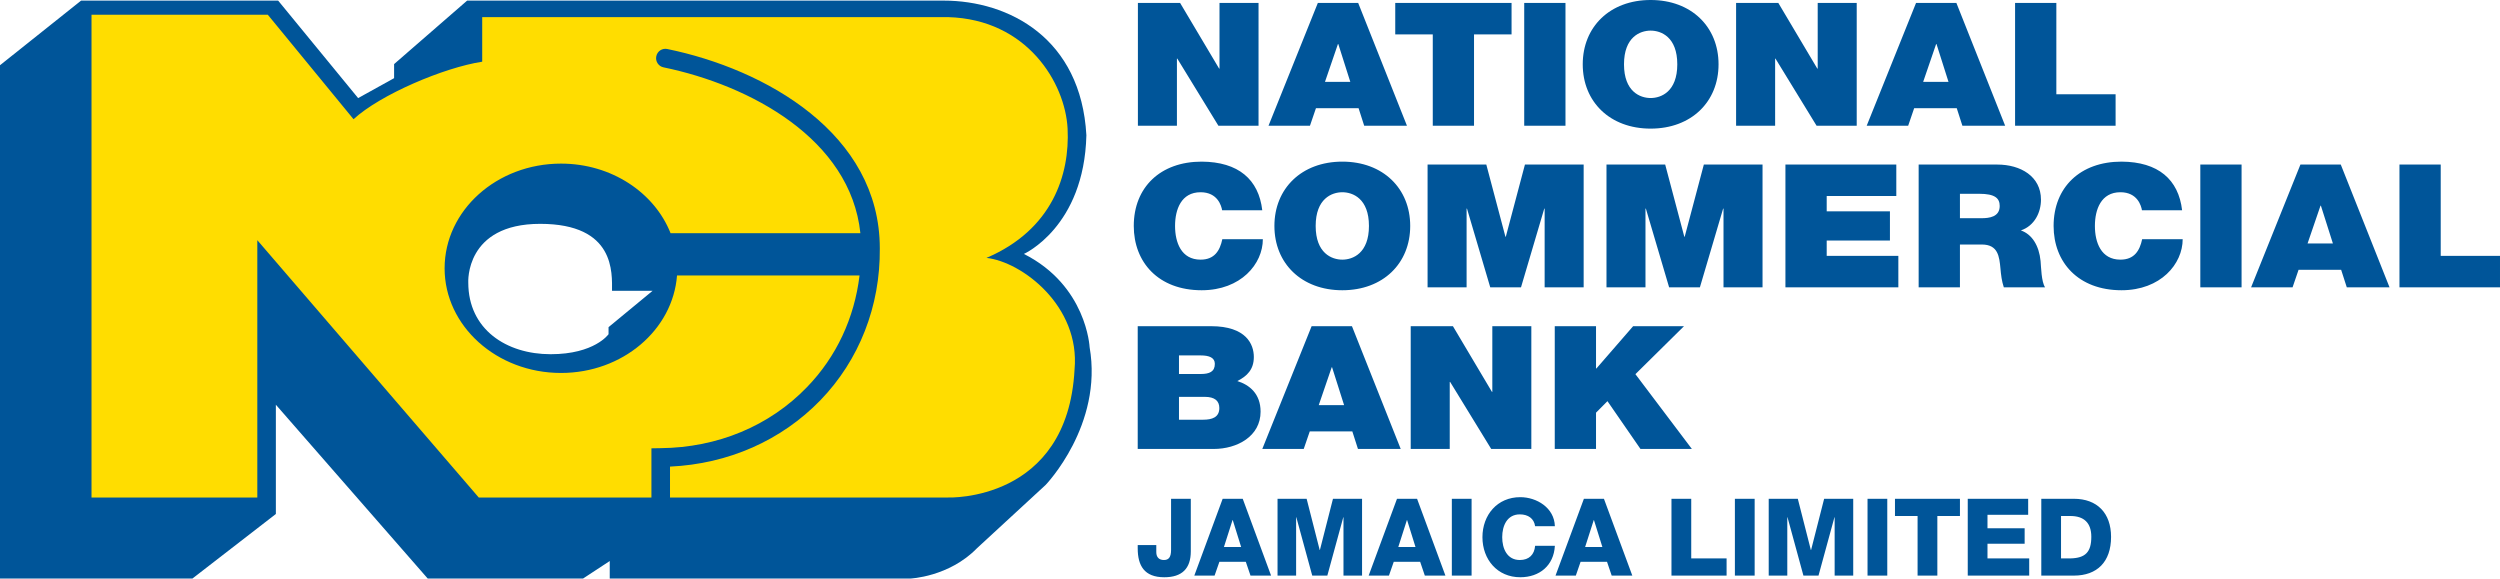
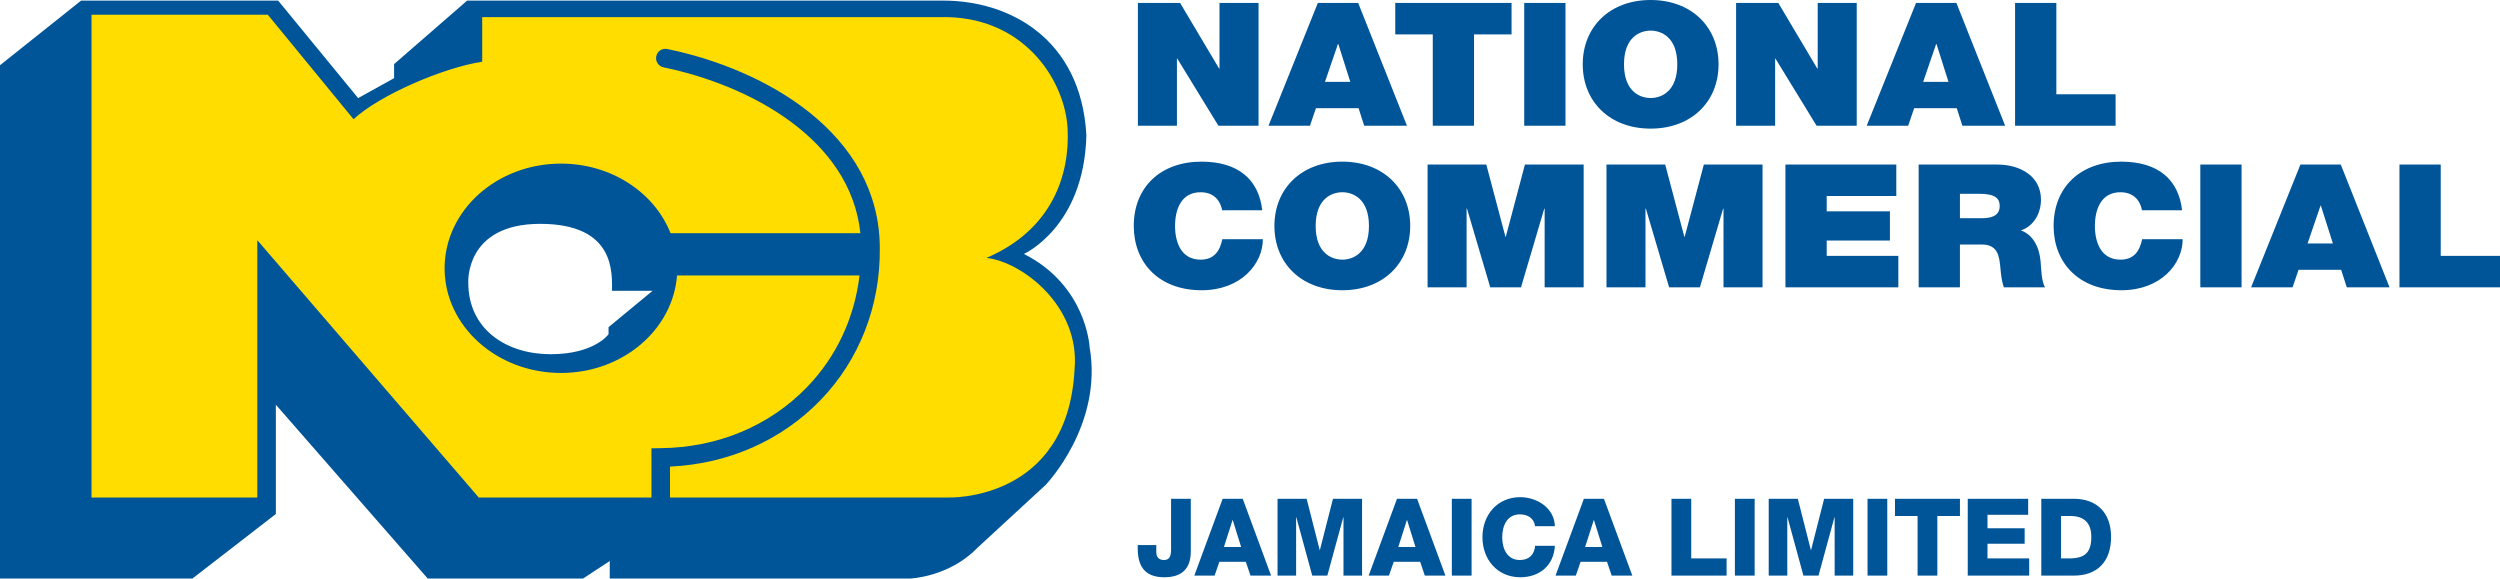
<svg xmlns="http://www.w3.org/2000/svg" id="b" viewBox="0 0 675.758 156.387">
  <g id="c">
    <g id="d">
      <path d="m294.526,93.84s-.78-16.632-17.765-25.202c0,0,16.286-7.256,16.892-32.075C292.216,10.345,272.736.165,255.053.165H126.269l-19.743,17.156v3.806l-9.722,5.388L75.187.165H21.92L0,17.632v138.755h52.006l22.561-17.456v-29.533l41.054,46.989h41.967l7.225-4.742v4.742h81.139s10.535-.377,18.179-8.25l18.519-17.071s15.546-16.127,11.876-37.225m-130.034-5.411v1.907s-3.758,5.405-15.662,5.405-22.252-6.672-22.252-19.361c0,0-.944-15.875,19.429-15.875s19.423,13.312,19.423,18.099h10.966l-11.904,9.824Z" style="fill:#059; stroke-width:0px;" />
      <path d="m266.642,69.709c17.85-7.627,22.547-22.538,21.934-34.927-.629-12.391-10.96-29.539-32.268-30.151h-125.966v12.046c-10.348,1.582-27.577,8.897-34.779,15.549L72.384,3.977H24.737v130.498h44.816v-69.553l59.854,69.553h46.675v-13.293l2.491-.043c15.382-.15,29.442-5.989,39.578-16.518,7.93-8.18,12.803-18.669,14.185-30.162h-49.333c-1.131,14.716-14.724,26.353-31.358,26.353-17.38,0-31.466-12.692-31.466-28.286,0-15.625,14.086-28.303,31.466-28.303,13.675,0,25.285,7.868,29.612,18.814h51.309c-2.67-25.46-29.811-40.006-53.211-44.833-1.36-.266-2.245-1.63-1.961-2.982.272-1.383,1.604-2.248,2.948-1.981,26.52,5.431,57.473,22.819,57.473,53.894.144,15.62-5.55,30.196-16.076,41.069-10.53,10.858-24.879,17.193-40.635,17.921v8.35h75.204s32.268,1.261,34.147-34.615c1.565-17.128-14.202-29.097-23.814-30.151" style="fill:#fd0; stroke-width:0px;" />
-       <path d="m318.682,107.272h6.998c2.633,0,3.909,1.068,3.909,3.021,0,2.554-2.032,3.155-4.362,3.155h-6.544v-6.176Zm-11.153,14.081h20.534c6.388,0,12.678-3.438,12.678-10.081,0-4.88-3.044-7.256-6.289-8.273,2.684-1.349,4.464-3.166,4.464-6.508,0-3.393-2.029-8.321-11.564-8.321h-19.823v33.183Zm11.153-25.282h5.884c2.282,0,3.807.607,3.807,2.276,0,2.143-1.474,2.744-3.807,2.744h-5.884v-5.019Zm37.781,13.431l3.498-10.223h.105l3.245,10.223h-6.847Zm-15.263,11.85h11.201l1.63-4.739h11.507l1.522,4.739h11.558l-13.182-33.183h-10.901l-13.335,33.183Zm40.119,0h10.549v-18.122h.105l11.105,18.122h10.847v-33.183h-10.546v17.754h-.102l-10.546-17.754h-11.411v33.183Zm38.934,0h11.155v-9.804l3.092-3.115,8.922,12.918h13.894l-15.26-20.214,13.137-12.97h-13.749l-9.931,11.433h-.105v-11.433h-11.155v33.183Z" style="fill:#059; stroke-width:0px;" />
      <path d="m341.195,56.844c-.961-8.321-6.439-13.103-16.379-13.154-11.15,0-18.355,6.924-18.355,17.385,0,9.804,6.643,17.38,18.355,17.38,10.603,0,16.535-7.114,16.535-13.803h-10.954c-.655,3.118-2.128,5.533-5.881,5.533-5.223,0-6.896-4.648-6.896-9.109,0-4.467,1.672-9.112,6.896-9.112,4.614,0,5.629,3.671,5.83,4.881h10.849Zm3.282,4.231c0,10.13,7.352,17.38,18.355,17.38s18.352-7.25,18.352-17.38-7.349-17.385-18.352-17.385-18.355,7.256-18.355,17.385m11.153,0c0-7.392,4.365-9.112,7.202-9.112,2.84,0,7.199,1.72,7.199,9.112s-4.359,9.109-7.199,9.109c-2.837,0-7.202-1.72-7.202-9.109m30.25,16.586h10.546v-21.282h.102l6.289,21.282h8.316l6.289-21.282h.099v21.282h10.546v-33.181h-15.872l-5.173,19.517h-.099l-5.17-19.517h-15.875v33.181Zm48.355,0h10.544v-21.282h.105l6.284,21.282h8.322l6.281-21.282h.099v21.282h10.549v-33.181h-15.866l-5.175,19.517h-.102l-5.17-19.517h-15.869v33.181Zm48.373,0h30.522v-8.503h-19.366v-4.135h17.091v-7.902h-17.091v-4.135h18.814v-8.506h-29.97v33.181Zm36.01,0h11.158v-11.566h5.932c4.407,0,4.716,3.299,5.019,6.459.15,1.718.349,3.438.91,5.107h11.15c-1.009-1.528-1.063-5.484-1.213-7.105-.402-4.135-2.281-7.208-5.322-8.273,3.701-1.253,5.428-4.88,5.428-8.316,0-6.278-5.476-9.486-11.816-9.486h-21.246v33.181Zm11.158-25.279h5.221c4.254,0,5.527,1.204,5.527,3.299,0,2.973-2.843,3.302-4.92,3.302h-5.827v-6.601Zm60.055,4.461c-.964-8.321-6.44-13.103-16.377-13.154-11.156,0-18.358,6.924-18.358,17.385,0,9.804,6.646,17.38,18.358,17.38,10.597,0,16.532-7.114,16.532-13.803h-10.954c-.658,3.118-2.126,5.533-5.881,5.533-5.221,0-6.893-4.648-6.893-9.109,0-4.467,1.672-9.112,6.893-9.112,4.617,0,5.626,3.671,5.83,4.881h10.85Zm4.92,20.818h11.153v-33.181h-11.153v33.181Zm28.989-11.85l3.5-10.22h.105l3.245,10.22h-6.85Zm-15.26,11.85h11.21l1.621-4.736h11.507l1.525,4.736h11.553l-13.177-33.181h-10.906l-13.332,33.181Zm40.102,0h27.175v-8.503h-16.022v-24.678h-11.153v33.181Z" style="fill:#059; stroke-width:0px;" />
      <path d="m307.578,33.98h10.549V15.849h.105l11.105,18.131h10.85V.794h-10.552v17.756h-.096l-10.552-17.756h-11.408v33.187Zm50.569-11.853l3.5-10.223h.099l3.245,10.223h-6.845Zm-15.263,11.853h11.204l1.621-4.742h11.516l1.519,4.742h11.558L367.12.794h-10.903l-13.332,33.187Zm44.399,0h11.15V9.302h10.147V.794h-31.441v8.508h10.144v24.678Zm24.718,0h11.153V.794h-11.153v33.187Zm15.818-16.595c0,10.133,7.352,17.382,18.352,17.382s18.357-7.25,18.357-17.382-7.352-17.386-18.357-17.386-18.352,7.256-18.352,17.386m11.153,0c0-7.389,4.365-9.109,7.199-9.109,2.842,0,7.205,1.72,7.205,9.109s-4.362,9.112-7.205,9.112c-2.834,0-7.199-1.72-7.199-9.112m30.301,16.595h10.549V15.849h.099l11.104,18.131h10.852V.794h-10.546v17.756h-.102l-10.543-17.756h-11.414v33.187Zm50.563-11.853l3.506-10.223h.099l3.245,10.223h-6.85Zm-15.26,11.853h11.21l1.621-4.742h11.507l1.525,4.742h11.558l-13.179-33.187h-10.903l-13.338,33.187Zm40.105,0h27.172v-8.506h-16.016V.794h-11.156v33.187Z" style="fill:#059; stroke-width:0px;" />
      <path d="m321.877,134.823h-5.334v13.843c0,2.01-.697,2.707-1.927,2.707-1.323,0-2.066-.757-2.066-2.123v-1.919h-5.022v.896c0,4.631,1.749,7.806,7.174,7.806,4.818,0,7.176-2.361,7.176-7.018v-14.191Zm11.28,5.759h.062l2.262,7.267h-4.645l2.321-7.267Zm-10.331,15.005h5.479l1.298-3.724h7.145l1.267,3.724h5.561l-7.661-20.764h-5.428l-7.661,20.764Zm22.496,0h5.022v-15.761h.057l4.302,15.761h4.079l4.308-15.761h.057v15.761h5.022v-20.764h-7.862l-3.531,13.843h-.059l-3.529-13.843h-7.865v20.764Zm34.964-15.005h.057l2.265,7.267h-4.645l2.324-7.267Zm-10.331,15.005h5.479l1.298-3.724h7.142l1.261,3.724h5.566l-7.661-20.764h-5.428l-7.658,20.764Zm22.479,0h5.34v-20.764h-5.34v20.764Zm27.852-13.347c-.144-5.002-4.937-7.854-9.359-7.854-6.198,0-10.22,4.801-10.22,10.818s4.022,10.827,10.22,10.827c5.195,0,9.067-3.149,9.359-8.5h-5.34c-.201,2.386-1.635,3.84-4.135,3.84-3.444,0-4.762-3.084-4.762-6.167s1.318-6.167,4.762-6.167c2.236,0,3.846,1.114,4.135,3.203h5.34Zm10.507-1.658h.057l2.273,7.267h-4.66l2.33-7.267Zm-10.334,15.005h5.487l1.287-3.724h7.148l1.261,3.724h5.575l-7.67-20.764h-5.419l-7.67,20.764Zm31.341,0h14.9v-4.645h-9.557v-16.119h-5.343v20.764Zm17.144,0h5.343v-20.764h-5.343v20.764Zm9.143,0h5.022v-15.761h.059l4.3,15.761h4.079l4.305-15.761h.057v15.761h5.022v-20.764h-7.862l-3.529,13.843h-.062l-3.526-13.843h-7.865v20.764Zm26.71,0h5.337v-20.764h-5.337v20.764Zm24.979-20.764h-17.561v4.654h6.111v16.11h5.343v-16.11h6.108v-4.654Zm2.111,20.764h16.612v-4.645h-11.278v-3.962h10.045v-4.186h-10.045v-3.636h10.997v-4.334h-16.331v20.764Zm19.88,0h8.815c6.227,0,10.042-3.665,10.042-10.467,0-6.428-3.758-10.297-10.042-10.297h-8.815v20.764Zm5.334-16.11h2.531c3.645,0,5.654,1.831,5.654,5.614,0,4.158-1.607,5.756-5.654,5.85h-2.531v-11.465Z" style="fill:#059; stroke-width:0px;" />
    </g>
  </g>
</svg>